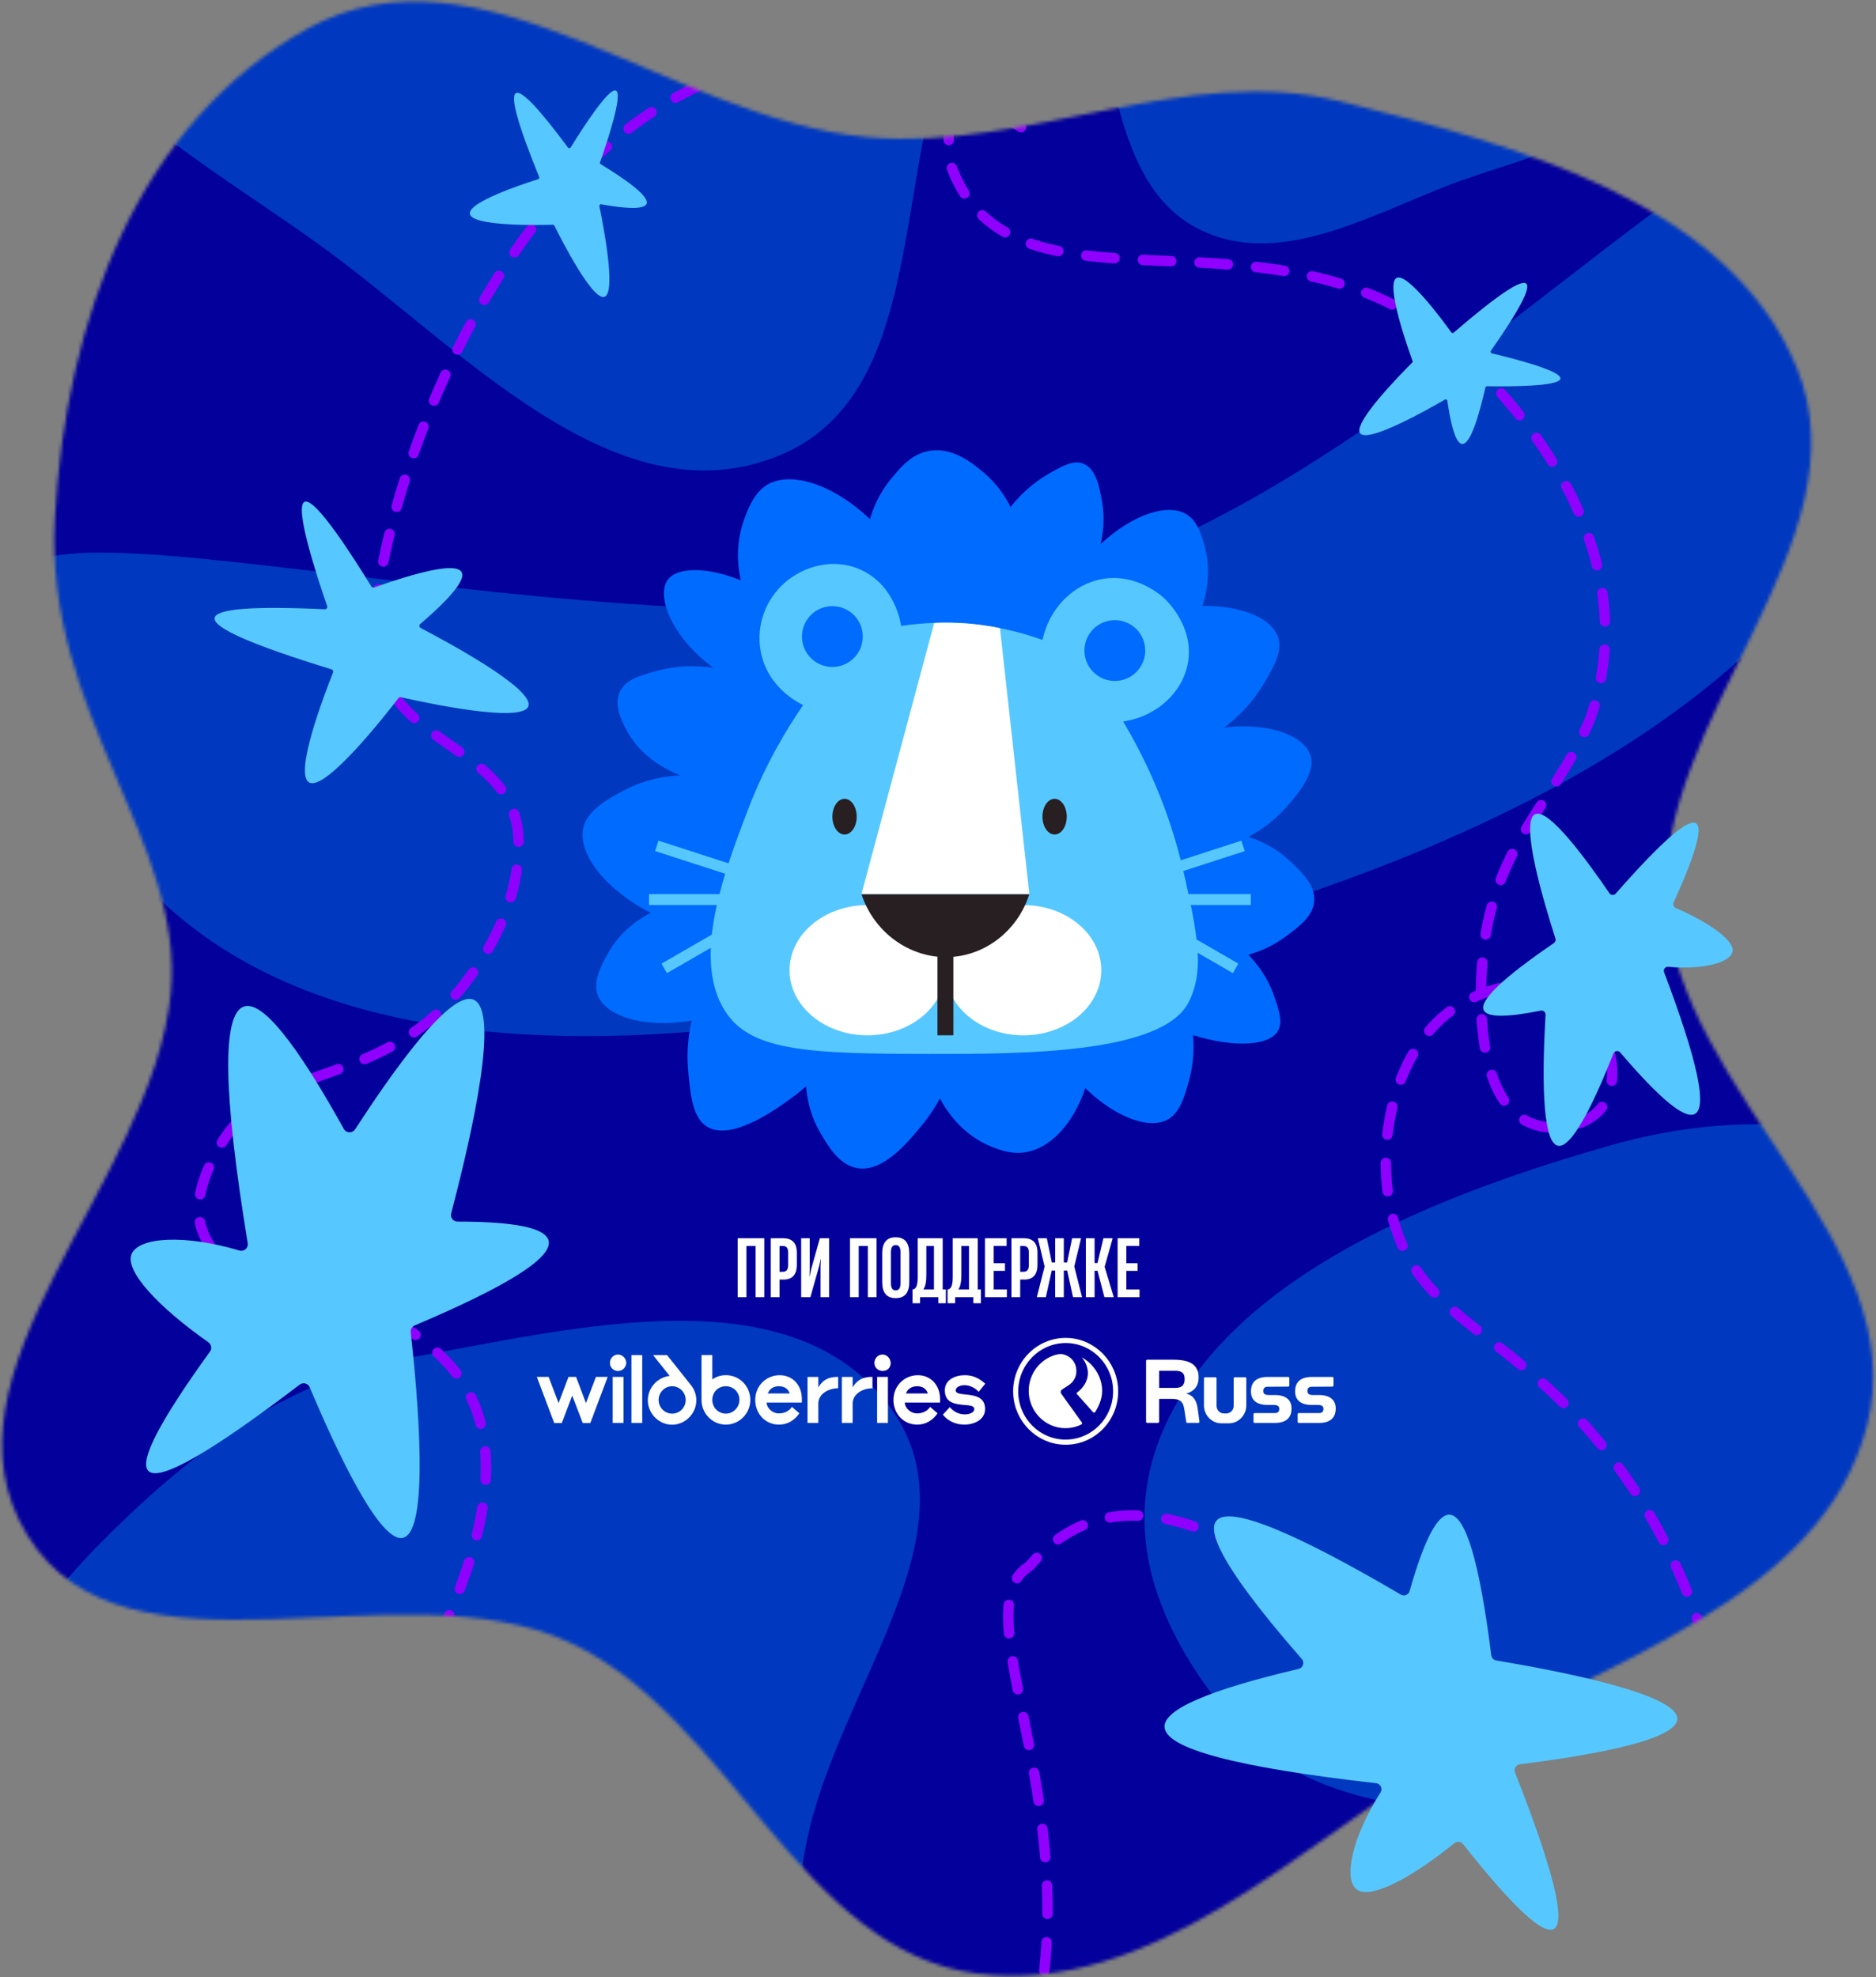
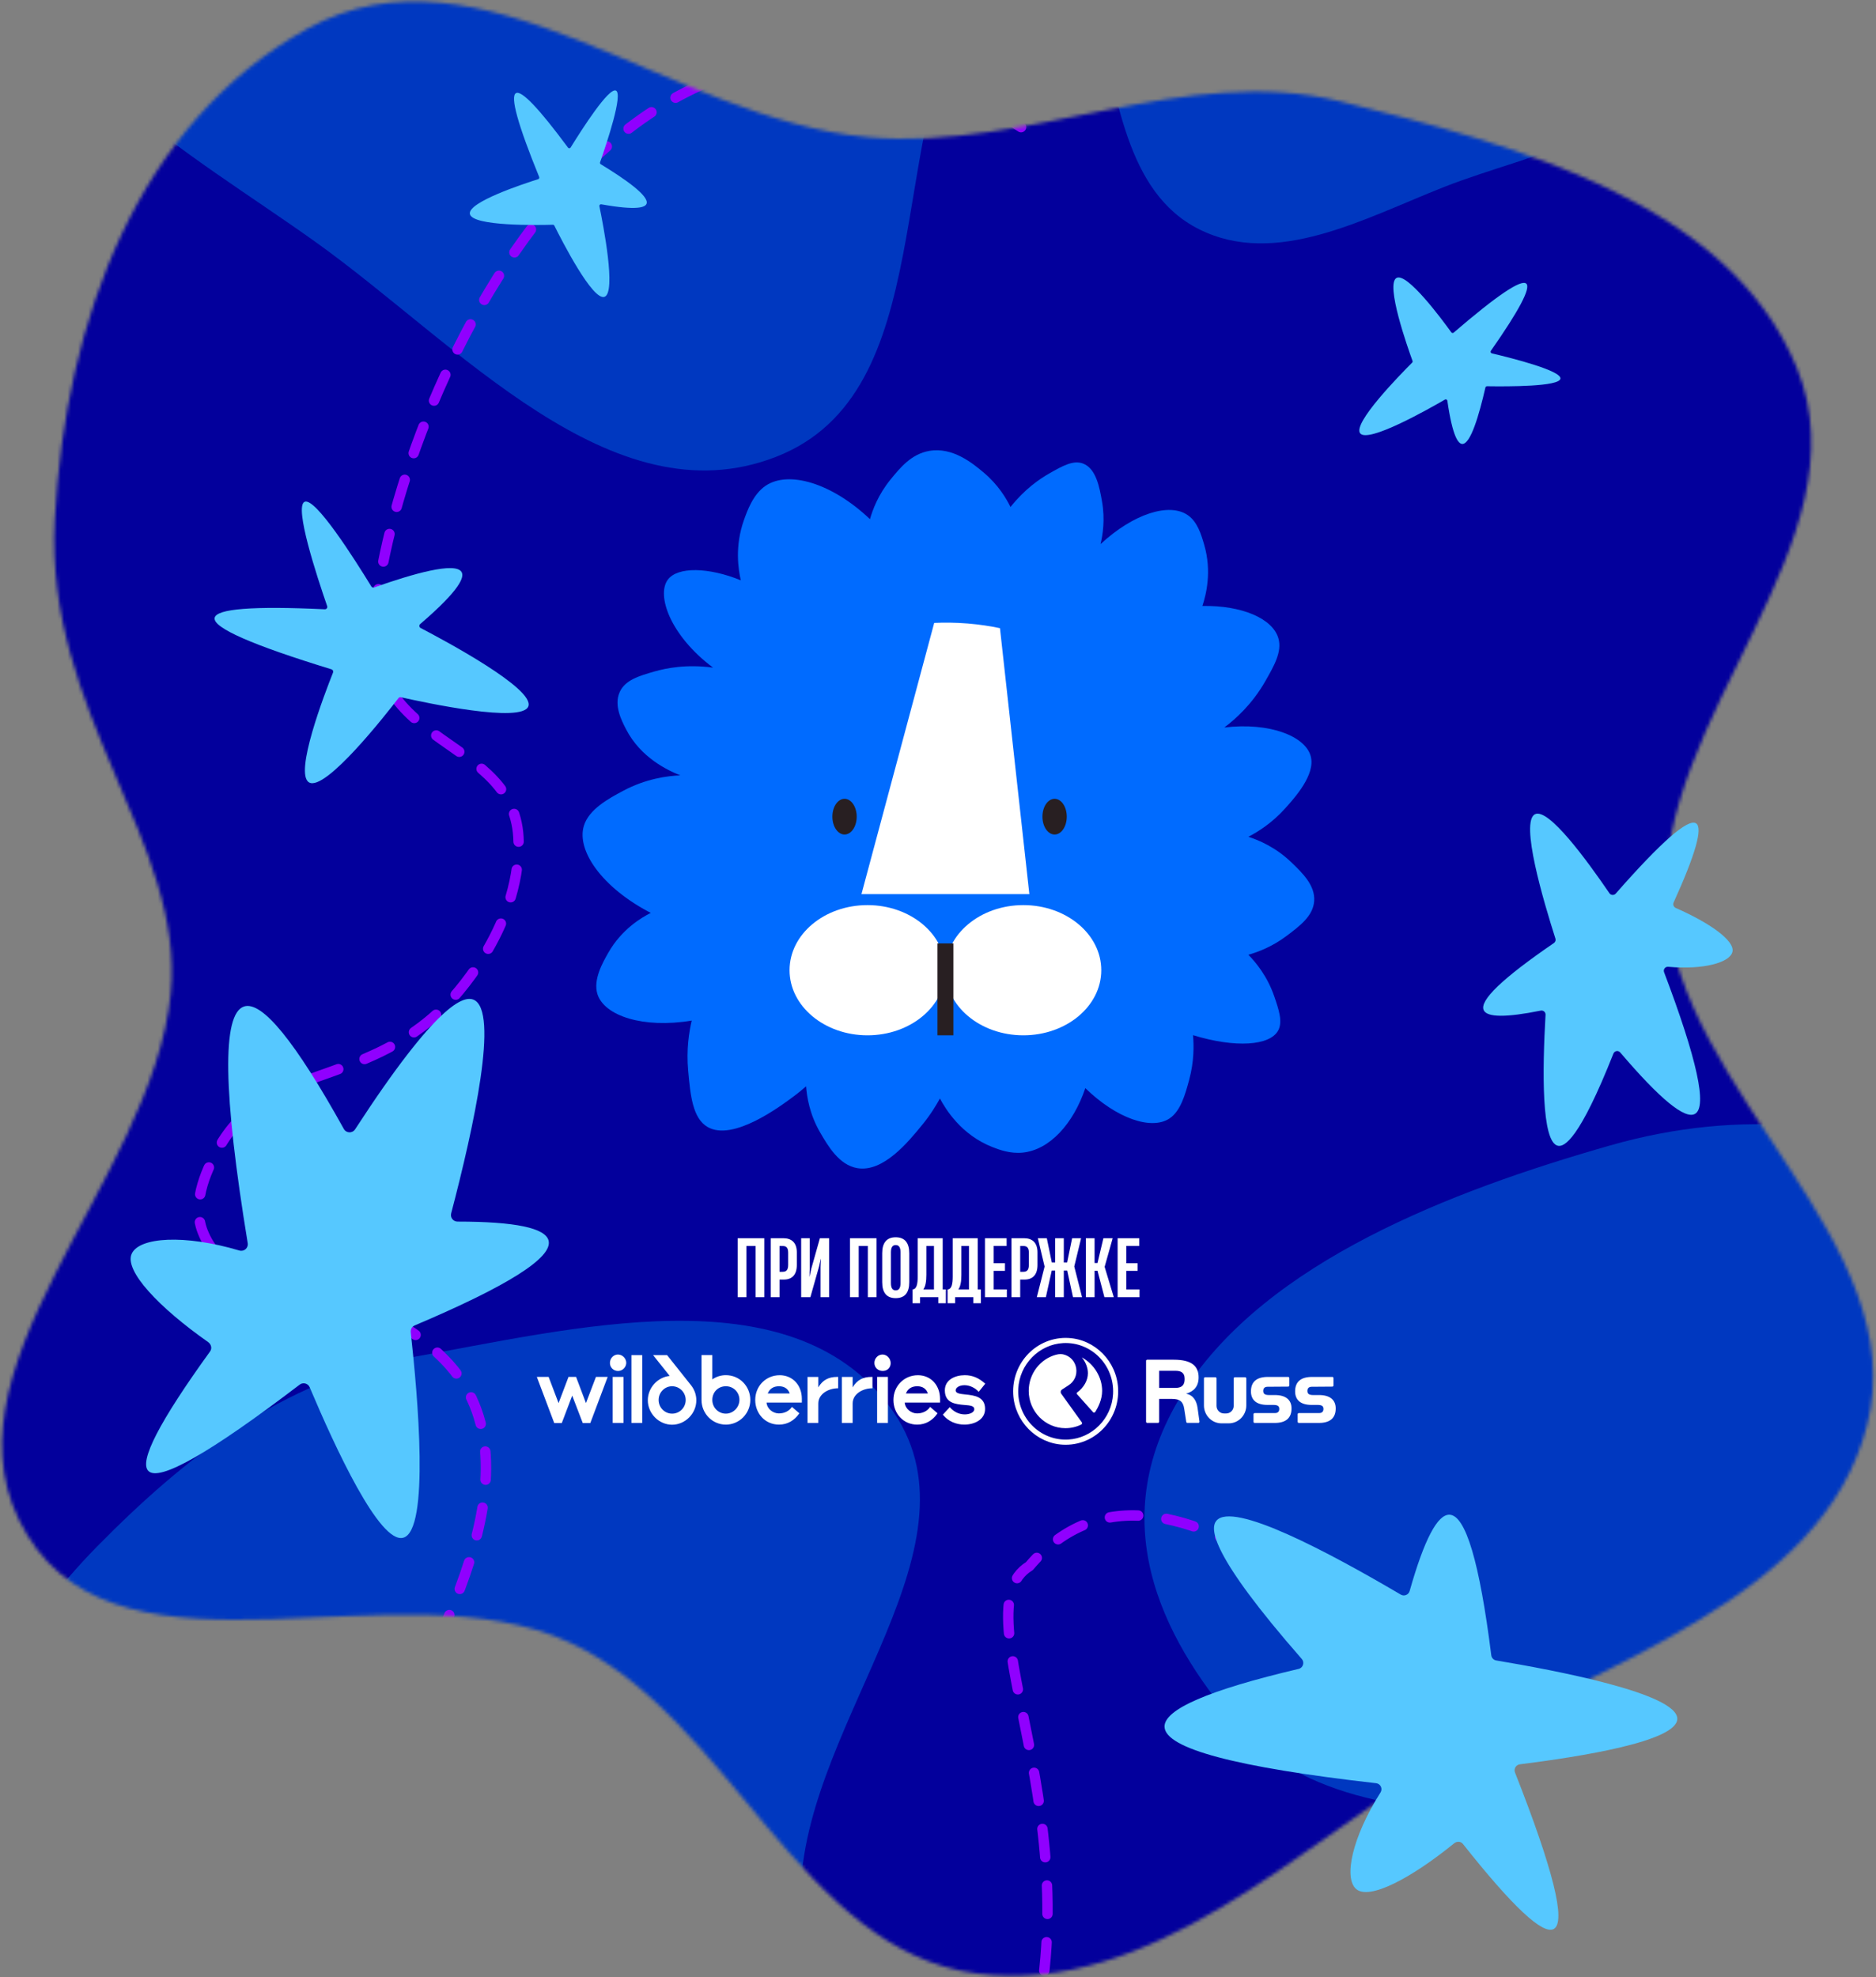
<svg xmlns="http://www.w3.org/2000/svg" width="541" height="570" viewBox="0 0 541 570" fill="none">
  <rect x="0" y="0" width="541" height="570" fill="#808080" stroke="none" />
  <mask id="mask0_353_3303" style="mask-type:alpha" maskUnits="userSpaceOnUse" x="0" y="0" width="541" height="570">
    <path fill-rule="evenodd" clip-rule="evenodd" d="M250.419 39.564C296.573 43.64 341.699 18.081 386.663 29.272C436.815 41.754 498.822 58.302 518.234 106.222C538.504 156.255 476.929 207.006 480.489 260.874C484.089 315.353 551.997 358.23 538.383 411.101C525.37 461.64 461.785 478.75 417.349 506.085C374.163 532.652 331.999 575.464 281.715 568.992C230.786 562.436 210.793 495.01 164.163 473.495C115.117 450.865 36.18 488.696 7.905 442.656C-20.782 395.943 43.996 340.939 49.243 286.367C53.408 243.049 12.805 205.632 15.793 149.858C18.888 92.075 39.906 35.278 88.567 8.317C138.613 -19.411 193.431 34.53 250.419 39.564Z" fill="#03009C" />
  </mask>
  <g mask="url(#mask0_353_3303)">
    <path fill-rule="evenodd" clip-rule="evenodd" d="M265.045 -5.391C319.366 2.662 374.544 -24.429 426.958 -8.04C485.422 10.241 557.625 34.162 577.241 92.229C597.723 152.858 521.323 208.609 521.767 272.607C522.217 337.331 599.561 392.823 579.757 454.439C560.825 513.338 484.401 529.138 429.915 558.379C376.963 586.797 324.084 634.512 265.045 623.335C205.248 612.014 186.309 530.821 132.645 502.098C76.201 471.887 -19.837 511.135 -50.069 454.672C-80.743 397.383 -0.255 336.822 9.769 272.607C17.727 221.635 -27.37 162.66 -20.259 108.72C-7.986 43.898 16.283 -25.19 75.741 -53.692C136.89 -83.005 197.974 -15.335 265.045 -5.391Z" fill="#03009C" />
    <path fill-rule="evenodd" clip-rule="evenodd" d="M-25.856 655.047C-50.562 618.961 -28.873 571.36 -17.947 528.939C-9.743 497.088 4.931 469.299 28.027 445.847C53.437 420.046 81.691 397.874 117.328 391.58C165.093 383.145 227.577 366.679 256.518 405.497C285.645 444.564 233.032 495.253 230.963 543.995C228.799 595.014 277.783 651.959 244.416 690.697C211.235 729.22 148.363 704.974 98.025 698.335C52.922 692.385 -0.182 692.549 -25.856 655.047Z" fill="#0038C0" />
    <path fill-rule="evenodd" clip-rule="evenodd" d="M1.886 -26.689C-2.976 -70.151 38.53 -101.988 68.1 -134.305C90.303 -158.571 116.311 -176.212 147.716 -186.067C182.268 -196.91 217.625 -203.214 252.043 -192.031C298.173 -177.043 361.069 -162.231 368.386 -114.368C375.751 -66.198 305.494 -46.161 280.774 -4.101C254.899 39.923 271.397 113.203 223.745 131.73C176.358 150.154 132.241 99.219 90.92 69.713C53.896 43.276 6.937 18.478 1.886 -26.689Z" fill="#0038C0" />
    <path fill-rule="evenodd" clip-rule="evenodd" d="M345.809 66.106C324.468 55.437 322.206 26.989 316.183 3.863C311.66 -13.502 311.3 -30.643 316.105 -47.945C321.391 -66.981 328.994 -85.039 344.326 -97.479C364.874 -114.152 390.315 -138.554 414.399 -127.705C438.639 -116.785 426.969 -78.674 438.891 -54.878C451.371 -29.971 489.815 -15.784 484.16 11.53C478.537 38.691 442.128 43.779 416.36 53.943C393.272 63.051 367.987 77.193 345.809 66.106Z" fill="#0038C0" />
    <path fill-rule="evenodd" clip-rule="evenodd" d="M356.444 497.081C334.689 471.81 317.796 437.652 341.671 400.707C365.502 363.829 418.117 343.447 464.237 330.274C502.966 319.212 537.104 324.11 565.132 336.881C593.275 349.705 619.381 368.191 615.121 399.026C610.926 429.388 578.086 458.679 544.999 482.606C514.568 504.612 479.787 518.928 445.699 521.545C408.418 524.407 374.579 518.146 356.444 497.081Z" fill="#0038C0" />
-     <path d="M550.513 49.676C558.937 84.419 576.997 207.045 327.293 272.498C22.595 359.46 13.655 205.201 5.231 170.458C-3.194 135.716 188.183 195.97 302.041 168.361C415.898 140.752 533.293 -21.335 550.513 49.676Z" fill="#0038C0" />
    <path d="M360.002 241.258C363.008 242.23 367.827 244.247 372.311 248.54C375.547 251.637 379.346 255.272 378.977 259.856C378.63 264.128 374.848 266.964 370.997 269.857C366.777 273.023 362.652 274.524 360.002 275.27C362.136 277.447 365.476 281.433 367.488 287.314C368.737 290.966 369.956 294.522 368.629 297.051C366.283 301.527 356.281 302.199 344.038 298.456C344.302 301.405 344.376 306.015 342.927 311.35C341.787 315.553 340.481 320.35 337.224 322.492C332.024 325.91 321.971 322.483 312.984 313.722C309.523 324.006 302.671 331.578 294.855 332.32C291.286 332.658 288.228 331.505 286.259 330.741C277.19 327.219 272.654 319.716 271.053 316.706C270.021 318.61 268.39 321.317 265.996 324.249C261.911 329.254 254.711 338.071 247.225 336.791C241.977 335.898 238.79 330.42 236.526 326.53C233.451 321.252 232.679 316.186 232.462 313.198C231.642 313.922 230.445 314.937 228.936 316.06C224.963 319.022 211.392 329.149 204.08 324.943C199.708 322.427 199.092 315.674 198.455 308.722C197.891 302.554 198.724 297.467 199.478 294.249C185.404 296.591 174.34 292.852 172.315 286.707C170.936 282.521 173.829 277.469 175.472 274.602C179.306 267.914 184.958 264.57 187.664 263.2C173.746 256.005 166.187 245.309 168.373 238.101C169.834 233.283 175.603 230.199 179.688 228.013C186.272 224.491 192.478 223.711 196.178 223.541C192.43 222.071 184.745 218.38 180.564 210.296C179.228 207.715 176.969 203.348 178.721 199.505C180.3 196.044 184.285 194.886 188.631 193.629C192.118 192.618 197.978 191.456 205.62 192.488C193.189 183.15 189.286 171.588 192.578 167.138C195.393 163.334 204.366 163.529 213.63 167.311C212.915 164.171 211.861 157.518 214.506 150.032C215.478 147.291 217.178 142.477 220.821 140.031C227.418 135.607 239.909 139.255 250.877 149.681C251.645 146.996 253.258 142.607 256.814 138.248C259.582 134.857 262.791 130.914 267.956 130.004C274.783 128.798 280.599 133.668 283.657 136.232C287.864 139.758 290.193 143.709 291.407 146.172C295.514 141.02 299.769 138.105 302.605 136.496C306.47 134.302 309.571 132.541 312.429 133.69C316.12 135.173 317.083 140.573 317.781 144.481C318.735 149.828 317.998 154.287 317.373 156.876C326.867 148.076 337.202 144.849 342.52 148.514C345.326 150.449 346.388 154.07 347.256 157.024C349.537 164.791 347.789 171.566 346.744 174.71C358.159 174.498 367.12 178.362 368.69 184.13C369.726 187.943 367.441 191.946 364.83 196.5C361.052 203.083 356.294 207.316 353.076 209.745C366.283 208.18 376.492 212.313 377.997 218.068C379.376 223.325 373.482 229.887 370.615 233.074C366.794 237.329 362.726 239.845 360.002 241.263V241.258Z" fill="#006BFF" />
-     <path d="M360.703 260.953V257.796H342.739C342.31 255.792 341.833 253.676 341.321 251.42C341.299 251.321 341.273 251.221 341.252 251.121L358.956 245.383L357.984 242.377L340.51 248.037C336.095 230.542 329.251 217.006 323.895 208.023C333.631 206.579 341.182 199.523 342.609 190.888C344.283 180.76 336.711 173.413 335.869 172.62C334.976 171.778 327.811 165.273 318.048 166.912C309.561 168.335 302.599 175.33 300.622 184.512C295.955 182.816 289.992 181.125 282.948 180.214C273.667 179.017 265.708 179.589 259.862 180.474C259.788 179.871 258.218 168.716 248.108 164.219C240.211 160.706 231.714 163.304 226.354 167.962C220.941 172.663 218.009 180.088 219.336 187.609C221.244 198.43 230.808 202.919 231.614 203.279C227.03 209.923 220.707 220.25 215.533 233.864C213.78 238.474 211.833 243.596 210.094 248.913L189.892 242.369L188.92 245.374L209.14 251.923C208.545 253.862 207.986 255.822 207.483 257.783H187.168V260.94H206.724C206.086 263.798 205.583 266.652 205.28 269.45L190.755 277.837L192.333 280.574L204.989 273.266C204.694 280.448 205.93 287.119 209.742 292.462C217.35 303.131 234.269 303.83 267.812 303.864C295.109 303.89 335.501 303.864 342.921 288.702C344.981 284.491 345.671 280.119 345.402 274.715L355.538 280.565L357.117 277.829L345.068 270.872C344.721 267.91 344.149 264.635 343.398 260.932H360.699L360.703 260.953ZM240.037 192.297C235.193 192.297 231.267 188.372 231.267 183.528C231.267 178.683 235.193 174.758 240.037 174.758C244.882 174.758 248.807 178.683 248.807 183.528C248.807 188.372 244.882 192.297 240.037 192.297ZM312.722 187.561C312.722 182.717 316.647 178.791 321.492 178.791C326.336 178.791 330.261 182.717 330.261 187.561C330.261 192.406 326.336 196.331 321.492 196.331C316.647 196.331 312.722 192.406 312.722 187.561Z" fill="#56C8FF" />
    <path d="M250.166 298.495C262.579 298.495 272.641 290.091 272.641 279.724C272.641 269.357 262.579 260.953 250.166 260.953C237.754 260.953 227.691 269.357 227.691 279.724C227.691 290.091 237.754 298.495 250.166 298.495Z" fill="white" />
    <path d="M295.111 298.495C307.524 298.495 317.586 290.091 317.586 279.724C317.586 269.357 307.524 260.953 295.111 260.953C282.699 260.953 272.637 269.357 272.637 279.724C272.637 290.091 282.699 298.495 295.111 298.495Z" fill="white" />
-     <path d="M248.426 257.796C252.229 269.445 263.389 276.888 274.917 275.864C284.948 274.975 293.666 267.823 296.845 257.796H248.426Z" fill="#281F22" />
    <path d="M274.937 272.004H270.344V298.495H274.937V272.004Z" fill="#281F22" />
    <path d="M243.548 240.603C245.486 240.603 247.056 238.298 247.056 235.455C247.056 232.612 245.486 230.307 243.548 230.307C241.61 230.307 240.039 232.612 240.039 235.455C240.039 238.298 241.61 240.603 243.548 240.603Z" fill="#281F22" />
    <path d="M269.404 179.598C272.258 179.464 275.498 179.477 279.046 179.763C282.507 180.045 285.634 180.539 288.37 181.112C291.194 206.675 294.017 232.233 296.845 257.796H248.426C255.417 231.73 262.409 205.664 269.404 179.598Z" fill="white" />
    <path d="M304.126 240.603C306.064 240.603 307.635 238.298 307.635 235.455C307.635 232.612 306.064 230.307 304.126 230.307C302.188 230.307 300.617 232.612 300.617 235.455C300.617 238.298 302.188 240.603 304.126 240.603Z" fill="#281F22" />
-     <path d="M322.854 -46.78C290.693 -31.125 270.019 1 274.001 47C291.501 98.5 370.761 51.859 423.501 103.5C436.268 116 475.501 157 458.824 206.623C449.008 231.132 429.772 243.689 427.406 278.164C427.028 283.645 424.807 316.001 440.705 323.487C447.489 326.678 456.997 325.079 461.617 319.655C468.633 311.418 463.773 295.049 454.009 288.017C443.405 280.381 428.485 284.814 420.236 290.096C402.381 301.528 395.756 329.772 401.845 351.841C409.945 381.193 436.085 383.499 463.708 418.99C478.145 437.539 486.26 456.518 491.034 471.669" stroke="#9000FF" stroke-width="3" stroke-linecap="round" stroke-linejoin="round" stroke-dasharray="8.18 8.18" />
    <path d="M435.636 507.899C407.264 486.117 337.136 403.899 296.853 451.537C275.821 464.415 317.796 526.275 295.153 596.528C279.555 644.928 232.103 701 179.864 705.297C153.552 707.462 133.725 695.862 101.823 709.144C96.751 711.255 66.81 723.721 67.214 741.289C67.389 748.784 73.067 756.576 79.984 758.287C90.487 760.884 102.962 749.224 104.891 737.348C106.987 724.449 96.356 713.081 87.945 708.06C69.741 697.192 41.512 703.88 24.488 719.187C1.845 739.545 11.459 763.963 -7.955 804.53C-18.102 825.732 -31.458 841.471 -42.88 852.51" stroke="#9000FF" stroke-width="3" stroke-linecap="round" stroke-linejoin="round" stroke-dasharray="8.18 8.18" />
    <path d="M186.772 656.82C160.89 635.12 84.532 597.555 84.001 563C83.58 535.553 108.053 536.822 116.501 496.5C119.84 480.559 159.483 423.906 128.181 392C101.47 364.771 67.252 377.381 58.477 355.162C54.877 346.042 60.399 335.914 62.926 331.274C76.459 306.445 104.268 314.019 128.181 290.28C130.147 288.327 149.903 268.187 149.556 242.772C149.13 211.727 104.012 216.576 108.254 176.524C115.326 109.765 183.895 -35.283 294.638 36.777" stroke="#9000FF" stroke-width="3" stroke-linecap="round" stroke-linejoin="round" stroke-dasharray="8.12 8.12" />
  </g>
  <path d="M419.217 95.893C419.006 96.072 418.69 96.039 418.528 95.816C415.891 92.169 405.814 78.526 402.743 80.13C399.437 81.857 406.005 100.365 407.343 104.056C407.404 104.227 407.364 104.418 407.234 104.548C403.66 108.134 390.033 122.04 392.24 124.928C394.488 127.868 412.009 117.918 416.686 115.205C416.974 115.038 417.339 115.213 417.388 115.546C418.921 126.167 420.605 127.938 421.664 127.998C424.065 128.132 426.544 119.673 428.361 111.724C428.41 111.509 428.605 111.355 428.828 111.359C435.031 111.452 449.708 111.473 449.996 109.162C450.28 106.879 436.402 103.35 430.211 101.875C429.887 101.798 429.749 101.416 429.939 101.144C438.101 89.48 441.505 83.026 440.15 81.784C438.69 80.447 431.708 85.154 419.209 95.901L419.217 95.893Z" fill="#56C8FF" />
  <path d="M155.488 51.032C155.59 51.287 155.46 51.576 155.199 51.659C150.942 53.009 134.951 58.257 135.496 61.658C136.081 65.32 155.545 64.905 159.436 64.796C159.616 64.791 159.783 64.889 159.864 65.053C162.114 69.548 170.912 86.762 174.32 85.581C177.79 84.378 173.935 64.725 172.852 59.46C172.786 59.136 173.065 58.846 173.393 58.904C183.861 60.777 186.054 59.741 186.444 58.761C187.324 56.535 180.148 51.55 173.245 47.349C173.058 47.236 172.974 47.004 173.048 46.794C175.083 40.967 179.71 27.116 177.627 26.121C175.57 25.14 167.895 37.139 164.565 42.523C164.391 42.805 163.988 42.816 163.792 42.551C155.387 31.198 150.388 25.967 148.794 26.857C147.079 27.818 149.313 35.882 155.494 51.042L155.488 51.032Z" fill="#56C8FF" />
  <path d="M95.601 192.981C95.985 193.102 96.193 193.518 96.045 193.892C93.628 199.986 84.751 223.043 89.124 225.581C93.831 228.315 111.429 205.796 114.917 201.269C115.079 201.061 115.345 200.962 115.606 201.021C122.807 202.636 150.549 208.612 152.37 203.64C154.224 198.577 128.295 184.716 121.304 181.06C120.874 180.835 120.803 180.248 121.174 179.929C133.021 169.764 133.88 166.308 133.126 164.954C131.412 161.888 119.081 165.42 107.896 169.37C107.593 169.478 107.252 169.358 107.082 169.079C102.345 161.356 90.889 143.235 87.825 144.68C84.799 146.108 91.319 165.976 94.35 174.76C94.509 175.221 94.148 175.688 93.665 175.665C72.952 174.684 62.362 175.512 61.895 178.152C61.396 180.994 72.639 185.939 95.617 192.985L95.601 192.981Z" fill="#56C8FF" />
  <path d="M375.411 478.315C376.277 479.305 375.779 480.863 374.499 481.166C348.516 487.283 335.623 492.861 335.829 497.898C336.084 504.135 356.419 509.544 396.841 514.125C398.123 514.273 398.799 515.704 398.11 516.796C389.872 529.816 387.444 541.515 391.102 544.646C394.918 547.916 407.027 541.472 419.329 531.468C420.122 530.825 421.254 530.851 421.888 531.648C436.215 549.747 444.948 557.913 448.084 556.14C451.676 554.111 447.946 539.083 436.899 511.044C436.482 509.984 437.172 508.818 438.299 508.674C455.714 506.49 483.508 502.1 483.699 495.616C483.917 488.235 448.221 481.537 431.489 478.735C430.728 478.611 430.149 477.995 430.052 477.233C426.68 450.439 422.679 436.937 418.04 436.713C414.555 436.55 410.708 443.883 406.513 458.711C406.205 459.807 404.941 460.325 403.957 459.748C383.304 447.596 355.436 432.707 350.759 438.478C348.967 440.691 348.895 448.018 375.413 478.309L375.411 478.315Z" fill="#56C8FF" />
  <path d="M465.28 303.76C465.601 302.951 466.67 302.772 467.236 303.434C478.705 316.887 485.895 322.792 488.799 321.146C492.396 319.107 489.425 305.492 479.885 280.296C479.584 279.496 480.222 278.664 481.074 278.74C491.238 279.65 498.864 277.538 499.6 274.435C500.371 271.198 492.909 266.016 483.292 261.799C482.673 261.527 482.346 260.852 482.623 260.237C488.946 246.319 491.112 238.703 489.119 237.392C486.836 235.891 479.114 242.638 465.943 257.634C465.444 258.2 464.549 258.147 464.123 257.526C457.564 247.93 446.563 232.888 442.686 234.739C438.273 236.845 445.134 259.898 448.55 270.602C448.707 271.088 448.519 271.616 448.1 271.903C433.339 282.001 426.598 288.446 427.87 291.246C428.829 293.348 434.313 293.394 444.317 291.376C445.056 291.225 445.744 291.813 445.702 292.567C444.797 308.412 444.464 329.334 449.279 330.341C451.125 330.727 455.463 328.551 465.276 303.761L465.28 303.76Z" fill="#56C8FF" />
  <path d="M102.393 325.609C101.617 326.8 99.85 326.74 99.158 325.498C85.151 300.264 75.555 288.491 70.376 290.186C63.961 292.286 64.315 315.034 71.438 358.437C71.661 359.814 70.371 360.939 69.033 360.543C53.062 355.802 40.176 356.716 37.995 361.444C35.715 366.375 45.982 377.079 60.008 386.935C60.91 387.571 61.216 388.757 60.573 389.651C45.957 409.88 40.029 421.368 42.796 424.109C45.963 427.249 60.502 418.949 86.425 399.208C87.406 398.463 88.821 398.838 89.303 399.968C96.697 417.445 109.44 445.07 116.242 443.362C123.985 441.418 120.455 402.31 118.449 384.076C118.355 383.249 118.825 382.465 119.589 382.14C146.475 370.751 159.345 362.617 158.214 357.725C157.359 354.05 148.598 352.205 131.937 352.202C130.705 352.204 129.795 351.04 130.105 349.847C136.675 324.785 143.969 291.412 136.588 288.243C133.76 287.029 126.115 289.11 102.399 325.609L102.393 325.609Z" fill="#56C8FF" />
  <path d="M380.346 402.216H378.706C377.324 402.216 377.028 401.728 377.028 401.002C377.028 400.32 377.399 399.827 378.259 399.827L384.227 399.783C384.405 399.783 384.551 399.635 384.551 399.455V397.318C384.551 397.137 384.405 396.989 384.227 396.989H378.334C375.016 396.989 373.486 398.504 373.486 401.156C373.486 403.468 374.868 405.059 378.259 405.059H379.974C381.351 405.059 381.652 405.514 381.652 406.235C381.652 406.917 381.281 407.41 380.422 407.41H374.544C374.367 407.421 374.221 407.569 374.221 407.749V409.924C374.221 410.105 374.367 410.253 374.544 410.253H380.346C383.665 410.253 385.189 408.738 385.189 406.081C385.189 403.769 383.737 402.21 380.346 402.21V402.216ZM367.609 402.216H365.968C364.586 402.216 364.29 401.728 364.29 401.002C364.29 400.32 364.662 399.827 365.521 399.827L371.49 399.783C371.668 399.783 371.813 399.635 371.813 399.455V397.318C371.813 397.137 371.668 396.989 371.49 396.989H365.597C362.278 396.989 360.748 398.504 360.748 401.156C360.748 403.468 362.13 405.059 365.521 405.059H367.237C368.613 405.059 368.915 405.514 368.915 406.235C368.915 406.917 368.543 407.41 367.684 407.41H361.807C361.629 407.421 361.484 407.569 361.484 407.749V409.924C361.484 410.105 361.629 410.253 361.807 410.253H367.609C370.927 410.253 372.451 408.738 372.451 406.081C372.451 403.769 371 402.21 367.609 402.21V402.216ZM345.357 405.961C345.094 403.986 344.197 402.238 342.034 401.821C344.275 401.175 345.656 399.734 345.656 397.113C345.656 393.809 343.566 392.023 338.527 392.023H330.823C330.646 392.023 330.5 392.171 330.5 392.352V409.914C330.5 410.094 330.646 410.242 330.823 410.242H333.942C334.12 410.242 334.266 410.094 334.266 409.914V403.331H337.964C340.243 403.331 341.212 404.09 341.511 406.218L342.098 409.963C342.125 410.122 342.26 410.242 342.422 410.242H345.578C345.778 410.242 345.929 410.067 345.902 409.864L345.357 405.95V405.961ZM338.901 400.153H334.271V395.217H338.901C340.396 395.217 341.627 395.595 341.627 397.573C341.627 399.356 340.843 400.153 338.901 400.153ZM359.073 397.08H356.094C355.916 397.08 355.771 397.228 355.771 397.408V405.325C355.771 406.539 354.804 407.522 353.61 407.522H352.98C351.787 407.522 350.82 406.539 350.82 405.325V397.408C350.82 397.228 350.674 397.08 350.497 397.08H347.518C347.34 397.08 347.194 397.228 347.194 397.408V405.21C347.194 408.059 349.468 410.371 352.269 410.371H354.332C357.134 410.371 359.407 408.059 359.407 405.21V397.408C359.407 397.228 359.261 397.08 359.084 397.08H359.078H359.073ZM305.879 390.398C305.459 390.398 305.003 390.464 304.492 390.601C299.883 391.864 296.664 396.135 296.664 401C296.664 406.933 301.416 411.765 307.25 411.765C308.852 411.765 310.396 411.409 311.831 410.705C311.961 410.634 312.047 410.486 312.047 410.327C312.047 410.234 312.02 410.146 311.961 410.07C310.32 407.785 308.68 405.509 307.042 403.224L306.07 401.874C305.952 401.731 305.882 401.534 305.882 401.337C305.882 401.046 306.027 400.778 306.269 400.622L308.061 399.457C309.798 398.386 310.673 396.472 310.35 394.461C310.027 392.464 308.602 390.941 306.63 390.492C306.388 390.437 306.14 390.409 305.873 390.409V390.398H305.879ZM311.988 391.363C313.084 392.702 313.73 394.376 313.73 395.902C313.73 397.967 312.569 400.052 310.622 401.479C310.552 401.528 310.509 401.611 310.498 401.698C310.487 401.786 310.514 401.874 310.574 401.939L315.282 407.221C315.33 407.248 315.384 407.276 315.503 407.276C315.605 407.276 315.772 407.204 315.848 407.095C316.696 405.706 317.833 403.542 317.833 400.986C317.827 397.088 315.543 393.338 311.993 391.357L311.988 391.363ZM308.101 385.758C299.113 385.298 291.735 392.801 292.188 401.942C292.576 409.766 298.827 416.126 306.525 416.524C315.513 416.989 322.896 409.481 322.438 400.339C322.051 392.516 315.794 386.155 308.101 385.758ZM308.026 415.042C299.907 415.458 293.235 408.673 293.645 400.416C293.995 393.346 299.646 387.599 306.601 387.234C314.724 386.813 321.396 393.603 320.987 401.865C320.637 408.936 314.986 414.683 308.026 415.042Z" fill="white" />
  <path d="M275.592 400.86C275.592 400.035 276.699 399.372 278.145 399.372C279.592 399.372 281.2 400.104 282.242 401.287L284.125 398.942C282.334 397.329 280.508 396.488 278.237 396.488C275.403 396.488 272.473 397.816 272.473 400.857C272.473 404.591 275.651 404.859 278.237 405.084C279.683 405.194 280.963 405.303 280.963 406.27C280.963 407.314 279.5 407.79 278.205 407.79C276.71 407.79 275.091 407.144 273.903 405.698L271.894 407.867C273.496 409.859 275.818 410.733 278.097 410.733C280.947 410.733 284.076 409.355 284.076 406.204C284.076 402.64 280.871 402.295 278.404 402.043C276.861 401.884 275.587 401.742 275.587 400.857H275.592V400.86ZM261.26 401.75C261.772 400.438 262.879 399.674 264.514 399.674C266.149 399.674 267.148 400.482 267.568 401.75H261.257H261.26ZM264.672 396.496C260.775 396.496 257.645 399.581 257.645 403.632C257.645 407.448 260.419 410.735 264.5 410.735C266.962 410.735 268.952 409.533 270.372 407.475L268.223 405.626C267.46 406.813 266.089 407.508 264.449 407.508C262.809 407.508 261.052 406.24 260.912 404.374H271.088V403.265C271.056 399.356 268.438 396.491 264.67 396.491V396.496H264.672ZM224.819 396.496C220.922 396.496 217.792 399.581 217.792 403.632C217.792 407.448 220.566 410.735 224.647 410.735C227.109 410.735 229.105 409.533 230.519 407.475L228.369 405.626C227.607 406.813 226.236 407.508 224.596 407.508C222.955 407.508 221.199 406.24 221.059 404.374H231.235V403.265C231.219 399.356 228.585 396.491 224.817 396.491V396.496H224.819ZM252.942 410.248H256.056V396.984H252.942V410.248ZM254.496 390.53C253.233 390.53 252.158 391.606 252.158 392.951C252.158 394.296 253.201 395.263 254.561 395.263C255.921 395.263 256.851 394.313 256.851 393.001C256.834 391.656 255.776 390.53 254.496 390.53ZM209.326 396.48C207.864 396.48 206.536 396.923 205.418 397.699V390.689H202.304V403.635C202.304 407.577 205.467 410.738 209.316 410.738C213.165 410.738 216.375 407.588 216.375 403.602C216.359 399.627 213.245 396.482 209.332 396.482H209.326V396.48ZM193.128 396.699C189.65 397.06 186.817 400.104 186.817 403.725C186.817 407.558 190.038 410.768 193.812 410.768C197.585 410.768 200.807 407.558 200.807 403.725C200.807 402.095 200.23 400.591 199.296 399.405L192.376 390.7H188.339L193.122 396.699H193.128ZM168.978 404.533L166.128 396.984H163.946L161.08 404.533L158.214 396.984H154.812L159.828 410.281H162.01L165.015 402.369L168.054 410.281H170.236L175.24 396.984H171.86L168.978 404.533ZM235.987 400.011V396.986H232.873V410.25H235.987V404.646C235.987 401.923 238.853 400.26 241.702 400.26V396.984H241.39C238.976 396.984 237.228 397.869 235.981 400.008L235.987 400.013V400.011ZM245.883 400.011V396.986H242.769V410.25H245.883V404.646C245.883 401.923 248.748 400.26 251.598 400.26V396.984H251.286C248.883 396.984 247.14 397.869 245.877 400.008L245.883 400.013V400.011ZM182.095 410.248H185.209V390.7H182.095V410.248ZM193.831 407.574C191.681 407.574 189.933 405.818 189.933 403.632C189.933 401.446 191.676 399.674 193.814 399.674C195.953 399.674 197.739 401.43 197.739 403.632C197.739 405.835 195.98 407.574 193.831 407.574ZM209.316 407.574C207.193 407.574 205.418 405.851 205.418 403.616C205.418 401.38 207.085 399.674 209.326 399.674C211.567 399.674 213.235 401.446 213.235 403.599C213.235 405.752 211.46 407.574 209.31 407.574H209.316ZM176.686 410.248H179.8V396.984H176.686V410.248ZM178.214 390.53C176.95 390.53 175.892 391.606 175.892 392.968C175.892 394.329 176.999 395.28 178.214 395.28C179.569 395.28 180.6 394.138 180.6 392.908C180.584 391.656 179.509 390.535 178.214 390.535V390.53ZM221.401 401.75C221.929 400.438 223.02 399.674 224.639 399.674C226.258 399.674 227.316 400.482 227.736 401.75H221.393H221.399H221.401Z" fill="white" />
  <path d="M220.404 356.999V374H217.887V359.241H215.256V374H212.739V356.999H220.404ZM224.798 374H222.281V356.999H225.919C228.276 356.999 229.786 358.28 229.786 361.072V364.71C229.786 367.616 228.321 368.92 226.056 368.92H224.798V374ZM224.798 359.241V366.678H225.667C226.651 366.678 227.292 366.266 227.292 364.71V361.14C227.292 359.767 226.766 359.241 225.736 359.241H224.798ZM239.095 356.999V374H236.623V365.328L236.715 362.994H236.669L236.212 365.099L233.694 374H231.04V356.999H233.511V365.694L233.42 368.028H233.466L233.923 365.923L236.44 356.999H239.095ZM252.784 356.999V374H250.267V359.241H247.635V374H245.118V356.999H252.784ZM258.298 374.275C255.689 374.275 254.408 372.696 254.408 369.675V361.323C254.408 358.326 255.689 356.724 258.298 356.724C260.929 356.724 262.211 358.326 262.211 361.323V369.675C262.211 372.696 260.929 374.275 258.298 374.275ZM258.298 372.032C259.19 372.032 259.694 371.414 259.694 369.95V361.026C259.694 359.584 259.19 358.966 258.298 358.966C257.428 358.966 256.925 359.584 256.925 361.026V369.95C256.925 371.414 257.428 372.032 258.298 372.032ZM271.853 356.999V371.758H272.768V375.739H270.594V374H265.331V375.739H263.157V371.758H263.226C264.37 371.666 264.645 370.087 264.645 368.096V356.999H271.853ZM267.139 359.241V367.547C267.139 369.424 266.91 370.865 266.269 371.758H269.336V359.241H267.139ZM281.953 356.999V371.758H282.868V375.739H280.694V374H275.431V375.739H273.258V371.758H273.326C274.47 371.666 274.745 370.087 274.745 368.096V356.999H281.953ZM277.239 359.241V367.547C277.239 369.424 277.01 370.865 276.37 371.758H279.436V359.241H277.239ZM290.36 374H284.044V356.999H290.291V359.218H286.561V364.206H289.811V366.403H286.561V371.758H290.36V374ZM294.204 374H291.687V356.999H295.325C297.682 356.999 299.192 358.28 299.192 361.072V364.71C299.192 367.616 297.728 368.92 295.462 368.92H294.204V374ZM294.204 359.241V366.678H295.073C296.057 366.678 296.698 366.266 296.698 364.71V361.14C296.698 359.767 296.172 359.241 295.142 359.241H294.204ZM301.606 374H298.998L301.24 365.168L299.295 356.999H301.881L303.323 364.001H304.284V356.999H306.778V364.001H307.739L309.18 356.999H311.766L309.798 365.145L312.041 374H309.432L307.762 366.312H306.778V374H304.284V366.312H303.3L301.606 374ZM315.656 374H313.139V356.999H315.656V364.138H316.502L318.196 356.999H320.873L318.562 365.213V365.282L321.193 374H318.493L316.502 366.38H315.656V374ZM328.616 374H322.3V356.999H328.547V359.218H324.818V364.206H328.067V366.403H324.818V371.758H328.616V374Z" fill="white" />
</svg>